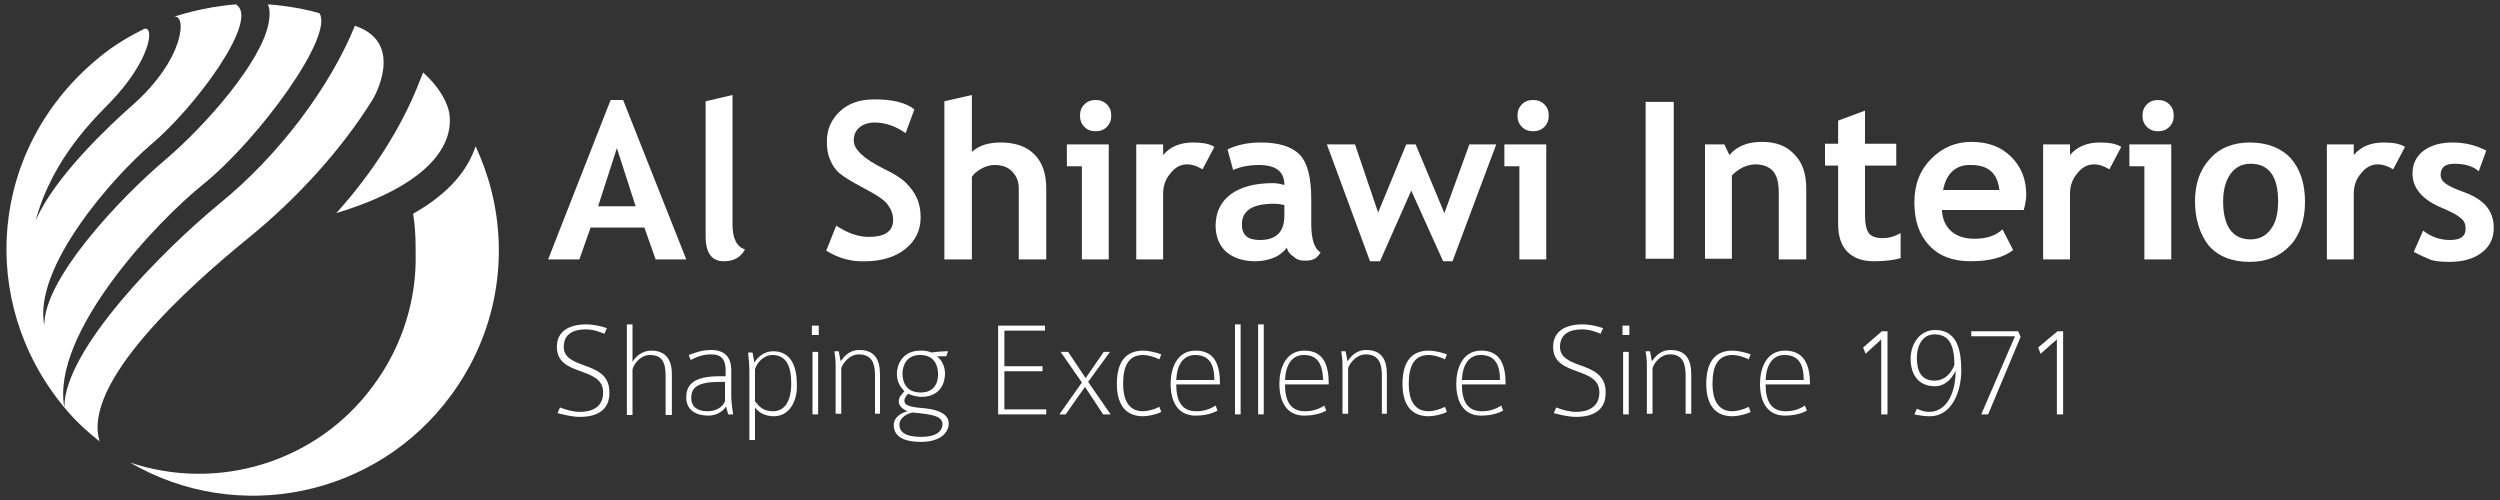
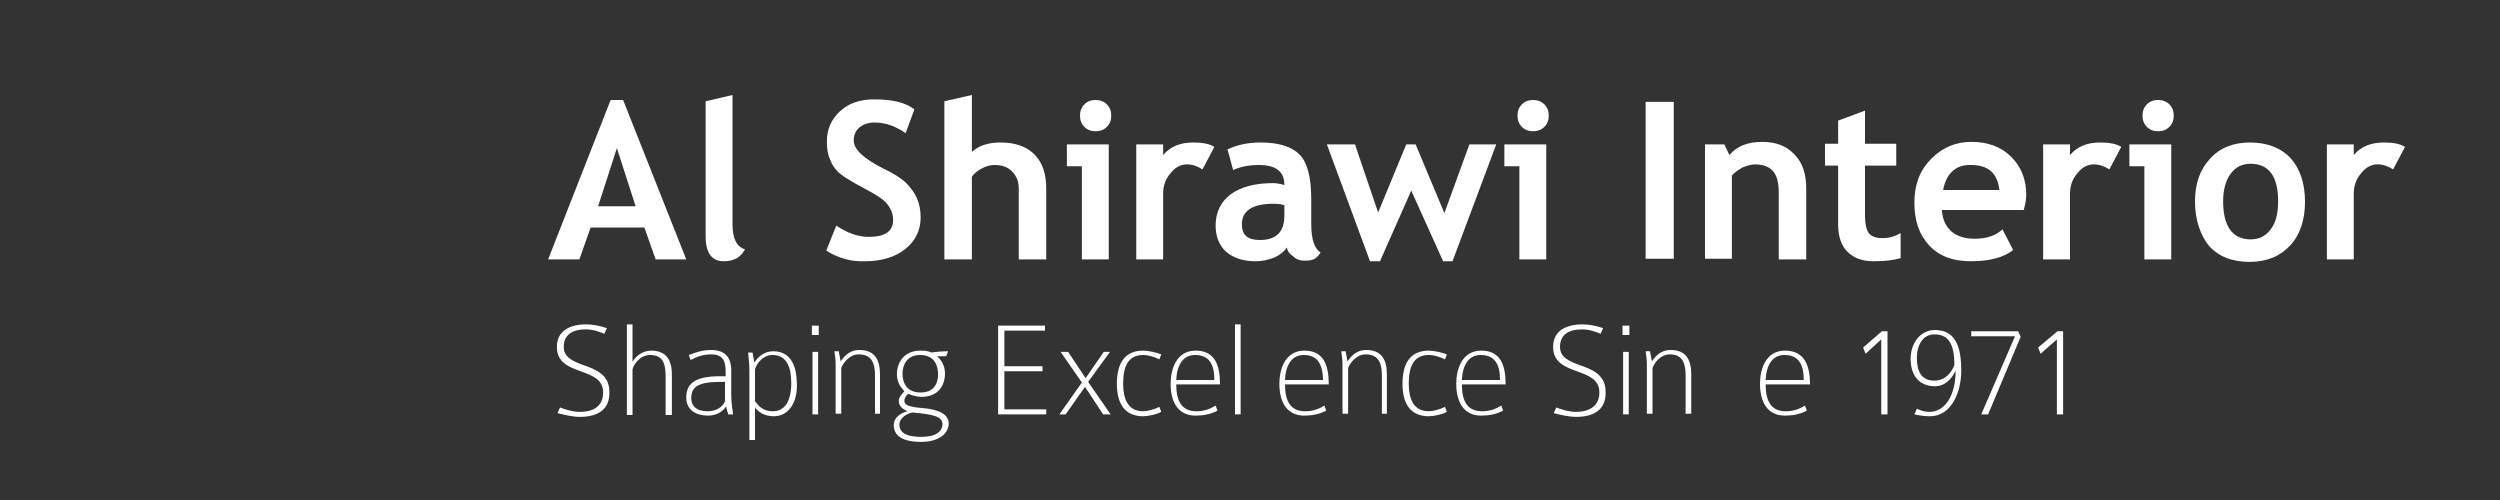
<svg xmlns="http://www.w3.org/2000/svg" version="1.1" id="Layer_1" x="0px" y="0px" viewBox="0 0 400 80" style="enable-background:new 0 0 400 80;" xml:space="preserve">
  <rect x="0" y="0" width="400" height="80" fill="#333333" stroke="none" />
  <style type="text/css">
	.st0{fill:#FFFFFF;}
</style>
  <g>
-     <path class="st0" d="M39.6,38.2c7.9-6.4,15.1-14.3,20.1-22.4c0,0,5.2-8.8-2.7-11.6l-0.2-0.1c-4,9.8-12.1,20.7-21.7,28.5   C26.1,40,10.2,56,10.3,65.2c1.7,2.1,3.6,3.8,5.6,5.4l0-0.1C13.2,61.2,29.9,46.1,39.6,38.2 M32.5,29.5c9-7.3,21-23.8,18.6-27.4   c-4.2-1.2-8.3-1.4-8.3-1.4c0.4,0.4,0.4,1.8,0.2,2.9C41.9,9.8,33,20,26.4,25.6c-7.1,6-19.5,19.1-19.3,26.5   c-1.9-9.4,11.3-24.1,17.1-29c7.1-6,17-19.5,13.8-22.2l-0.2-0.2c-5.5,0.4-10,2-10,2C29.9,2.1,29.7,9.4,21,17   C17.6,20,8.7,28.3,5.7,35.3c2.7-10.1,9.8-16.7,11.9-18.9C24,9.8,24.8,4.2,23.1,4.6c-2.4,1.2-4.8,2.6-7,4.4   c-18,14.5-19.8,39.4-5.8,56.2C8.1,53.4,25.1,35.4,32.5,29.5 M71.9,18.2c0,0-0.3-3.1-4.2-6.6c-0.1,0.3-0.7,1.7-0.8,2   c-2.7,6.8-7.3,14.1-13.1,20.5C73.2,28.2,72.1,19.8,71.9,18.2 M78.6,30.4L78.6,30.4c-0.6-2.4-1.5-4.8-2.5-7c-1.2,3.6-4,7.4-10,10.8   c0.3,1.8,0.4,3.7,0.4,5.6l0,0.6c0.2,7.3-2,14.8-6.7,21.2C50.7,74.1,34.7,78.7,20.8,74c17.1,10,39.4,5.6,51.4-10.8   C79.4,53.4,81.4,41.4,78.6,30.4" />
    <path class="st0" d="M104.9,41.5l-1.8-5.1h-8.6l-1.8,5.1h-5l10-25.5h2l10.1,25.5H104.9z M98.7,23.7l-3,9.3h6L98.7,23.7z" />
    <path class="st0" d="M112.9,16.2l4.3-1v20.7c0,2.3,0.7,3.6,2,4c-0.7,1.3-1.8,1.9-3.4,1.9c-1.9,0-2.9-1.3-2.9-4L112.9,16.2   L112.9,16.2z" />
    <path class="st0" d="M132.2,40.1l1.6-4c1.8,1.2,3.5,1.8,5.2,1.8c2.6,0,3.9-0.9,3.9-2.7c0-0.9-0.3-1.7-0.9-2.5   c-0.6-0.8-1.9-1.6-3.8-2.6c-1.9-1-3.2-1.8-3.9-2.4s-1.2-1.4-1.5-2.2c-0.4-0.9-0.5-1.8-0.5-2.9c0-1.9,0.7-3.5,2.1-4.8   c1.4-1.3,3.2-1.9,5.5-1.9c2.9,0,5,0.5,6.4,1.6l-1.4,3.8c-1.6-1.1-3.2-1.7-5-1.7c-1,0-1.8,0.3-2.4,0.8c-0.6,0.5-0.9,1.2-0.9,2.1   c0,1.4,1.6,2.9,4.8,4.5c1.7,0.8,2.9,1.6,3.6,2.3c0.7,0.7,1.3,1.5,1.7,2.4c0.4,0.9,0.6,1.9,0.6,3.1c0,2-0.8,3.7-2.4,5s-3.8,2-6.5,2   C136.2,41.9,134.1,41.3,132.2,40.1" />
    <path class="st0" d="M163,41.5V30.1c0-1.1-0.4-2-1.1-2.7c-0.7-0.7-1.6-1-2.8-1c-0.7,0-1.4,0.2-2.1,0.6s-1.2,0.8-1.5,1.3v13.2h-4.4   V16.2l4.4-1v9.1c1.1-1,2.6-1.5,4.6-1.5c2.3,0,4.1,0.6,5.4,1.9c1.3,1.3,1.9,3.1,1.9,5.5v11.3H163z" />
    <path class="st0" d="M173.1,41.5V26.6h-2.4v-3.5h6.7v18.4H173.1z M175.3,16c0.7,0,1.3,0.2,1.8,0.7c0.5,0.5,0.7,1.1,0.7,1.8   s-0.2,1.3-0.7,1.8c-0.5,0.5-1.1,0.7-1.8,0.7c-0.7,0-1.3-0.2-1.8-0.7c-0.5-0.5-0.7-1.1-0.7-1.8s0.2-1.3,0.7-1.8   C174,16.2,174.6,16,175.3,16" />
    <path class="st0" d="M192.4,27.1c-0.8-0.5-1.6-0.8-2.5-0.8c-1,0-1.9,0.5-2.6,1.4c-0.8,0.9-1.2,2-1.2,3.3v10.5h-4.3V23.1h4.3v1.7   c1.2-1.4,2.8-2,4.8-2c1.5,0,2.6,0.2,3.4,0.7L192.4,27.1z" />
    <path class="st0" d="M205.9,39.6c-0.4,0.6-1.1,1.2-2,1.6c-1,0.4-2,0.6-3,0.6c-2,0-3.5-0.5-4.7-1.5c-1.1-1-1.7-2.4-1.7-4.2   c0-2.1,0.8-3.8,2.4-5c1.6-1.2,3.9-1.8,6.8-1.8c0.5,0,1.1,0.1,1.8,0.3c0-2.2-1.4-3.2-4.1-3.2c-1.6,0-3,0.3-4.1,0.8l-0.9-3.3   c1.5-0.7,3.2-1.1,5.3-1.1c2.8,0,4.9,0.6,6.2,1.9c1.3,1.3,1.9,3.7,1.9,7.2v3.9c0,2.5,0.5,4,1.5,4.6c-0.4,0.6-0.8,1-1.2,1.1   c-0.4,0.2-0.9,0.2-1.5,0.2c-0.6,0-1.2-0.2-1.7-0.7C206.4,40.7,206,40.2,205.9,39.6 M205.4,32.8c-0.7-0.2-1.3-0.2-1.6-0.2   c-3.4,0-5.1,1.1-5.1,3.3c0,1.7,0.9,2.5,2.9,2.5c2.6,0,3.9-1.3,3.9-3.9V32.8z" />
    <polygon class="st0" points="232.4,41.8 230.9,41.8 225.8,30.5 220.8,41.8 219.2,41.8 212.3,23.1 216.8,23.1 220.5,34 225,23.1    226.5,23.1 231.1,34.1 235.1,23.1 239.4,23.1  " />
    <path class="st0" d="M243.1,41.5V26.6h-2.4v-3.5h6.7v18.4H243.1z M245.3,16c0.7,0,1.3,0.2,1.8,0.7c0.5,0.5,0.7,1.1,0.7,1.8   s-0.2,1.3-0.7,1.8c-0.5,0.5-1.1,0.7-1.8,0.7c-0.7,0-1.3-0.2-1.8-0.7c-0.5-0.5-0.7-1.1-0.7-1.8s0.2-1.3,0.7-1.8   C244,16.2,244.6,16,245.3,16" />
    <rect x="263.3" y="16.3" class="st0" width="4.5" height="25.1" />
    <path class="st0" d="M284.6,41.5V30.8c0-1.6-0.3-2.7-0.9-3.4c-0.6-0.7-1.6-1.1-2.9-1.1c-0.6,0-1.3,0.2-2,0.5   c-0.7,0.4-1.3,0.8-1.7,1.3v13.3h-4.3V23.1h3.1l0.8,1.7c1.2-1.4,2.9-2.1,5.2-2.1c2.2,0,3.9,0.6,5.2,2c1.3,1.3,1.9,3.1,1.9,5.5v11.3   L284.6,41.5L284.6,41.5z" />
    <path class="st0" d="M294.1,26.5H292v-3.5h2.1v-3.7l4.3-1.6v5.3h5v3.5h-5v8c0,1.3,0.2,2.2,0.6,2.8c0.4,0.5,1.1,0.8,2.2,0.8   s2-0.3,2.9-0.8v4c-1,0.3-2.4,0.5-4.3,0.5c-1.8,0-3.2-0.5-4.2-1.5s-1.5-2.5-1.5-4.4V26.5z" />
    <path class="st0" d="M323.8,33.6h-13.1c0.1,1.5,0.6,2.6,1.5,3.4c0.9,0.8,2.2,1.2,3.7,1.2c2,0,3.4-0.5,4.5-1.5l1.7,3.3   c-1.5,1.2-3.8,1.8-6.8,1.8c-2.8,0-5-0.8-6.6-2.5s-2.4-3.9-2.4-6.9c0-2.9,0.9-5.2,2.7-7c1.8-1.8,3.9-2.7,6.4-2.7   c2.7,0,4.8,0.8,6.4,2.4c1.6,1.6,2.4,3.6,2.4,6.1C324.2,31.7,324.1,32.5,323.8,33.6 M310.9,30.4h9c-0.3-2.7-1.8-4-4.5-4   C313,26.3,311.4,27.7,310.9,30.4" />
    <path class="st0" d="M337.5,27.1c-0.8-0.5-1.6-0.8-2.5-0.8c-1,0-1.9,0.5-2.6,1.4c-0.8,0.9-1.2,2-1.2,3.3v10.5h-4.3V23.1h4.3v1.7   c1.2-1.4,2.8-2,4.8-2c1.5,0,2.6,0.2,3.4,0.7L337.5,27.1z" />
    <path class="st0" d="M343.1,41.5V26.6h-2.4v-3.5h6.7v18.4H343.1z M345.3,16c0.7,0,1.3,0.2,1.8,0.7c0.5,0.5,0.7,1.1,0.7,1.8   s-0.2,1.3-0.7,1.8c-0.5,0.5-1.1,0.7-1.8,0.7s-1.3-0.2-1.8-0.7c-0.5-0.5-0.7-1.1-0.7-1.8s0.2-1.3,0.7-1.8   C344,16.2,344.6,16,345.3,16" />
    <path class="st0" d="M351.2,32.2c0-2.8,0.8-5.1,2.4-6.8c1.6-1.8,3.8-2.6,6.4-2.6c2.8,0,5,0.9,6.5,2.5c1.5,1.7,2.3,4,2.3,7   c0,2.9-0.8,5.3-2.4,7c-1.6,1.7-3.7,2.6-6.5,2.6c-2.8,0-5-0.9-6.5-2.6C352,37.5,351.2,35.1,351.2,32.2 M355.7,32.2   c0,4,1.5,6.1,4.4,6.1c1.3,0,2.4-0.5,3.2-1.6c0.8-1,1.2-2.5,1.2-4.5c0-4-1.5-6-4.4-6c-1.3,0-2.4,0.5-3.2,1.6   C356.1,28.9,355.7,30.4,355.7,32.2" />
    <path class="st0" d="M382.9,27.1c-0.8-0.5-1.6-0.8-2.5-0.8c-1,0-1.9,0.5-2.6,1.4c-0.8,0.9-1.2,2-1.2,3.3v10.5h-4.3V23.1h4.3v1.7   c1.2-1.4,2.8-2,4.8-2c1.5,0,2.6,0.2,3.4,0.7L382.9,27.1z" />
-     <path class="st0" d="M386.2,40.3l1.5-3.4c1.3,1,2.7,1.5,4.3,1.5c1.7,0,2.5-0.6,2.5-1.8c0-0.7-0.2-1.3-0.8-1.7   c-0.5-0.5-1.5-1-2.9-1.6c-3.2-1.3-4.8-3.2-4.8-5.5c0-1.6,0.6-2.8,1.8-3.7c1.2-0.9,2.8-1.3,4.6-1.3c1.9,0,3.7,0.4,5.4,1.3l-1.2,3.3   c-0.9-0.8-2.2-1.2-3.9-1.2c-1.5,0-2.2,0.6-2.2,1.8c0,0.5,0.2,0.9,0.7,1.3c0.5,0.4,1.5,0.9,3.2,1.5c1.6,0.6,2.8,1.4,3.5,2.3   c0.7,0.9,1.1,2,1.1,3.3c0,1.7-0.6,3-1.9,4c-1.3,1-3,1.5-5.2,1.5c-1.2,0-2.2-0.1-2.9-0.3C388.3,41.3,387.3,40.9,386.2,40.3" />
    <path class="st0" d="M92.8,66.7c-1.2,0-2.4-0.3-3.6-0.6l0.4-0.9c1.1,0.4,2.1,0.7,3.2,0.7c1.7,0,3.7-0.6,3.7-3.1   c0-2.1-1.7-2.7-3.6-3.4c-1.9-0.7-3.8-1.4-3.8-3.9c0-2.6,2.1-3.6,4.7-3.6c1,0,2.1,0.2,3.3,0.6l-0.4,0.9c-0.8-0.3-1.7-0.7-3-0.7   c-1.9,0-3.5,0.7-3.5,2.8c0,1.7,1.5,2.3,3.1,2.9c2,0.7,4.2,1.5,4.2,4.3C97.6,65.7,95.4,66.7,92.8,66.7" />
    <path class="st0" d="M106.5,66.3v-6c0-2.1-0.4-3.5-2.5-3.5c-1.6,0-2.6,1.5-2.8,2.3v7.3h-0.9V51.9h0.9v6c0.5-0.9,1.6-1.8,3-1.8   c2.6,0,3.3,1.8,3.3,3.8v6.5H106.5z" />
    <path class="st0" d="M116.5,66.3c0-0.2-0.3-0.9-0.3-1.3c-0.5,0.8-1.5,1.5-2.9,1.5c-1.8,0-3.5-0.8-3.5-2.9c0-2,1.1-3.4,5.3-3.4h1   v-0.9c0-1.7-0.6-2.6-2.3-2.6c-1.4,0-2.3,0.4-3.3,0.9l-0.3-0.8c1.1-0.4,2.1-0.8,3.6-0.8c2,0,3.2,1,3.2,3.2v4c0,0.8,0.1,1.8,0.3,3.1   H116.5z M116.1,61.1h-0.8c-3.6,0-4.7,0.8-4.7,2.6c0,1.3,0.9,2.1,2.6,2.1c1.3,0,2.4-0.6,2.8-1.6V61.1z" />
    <path class="st0" d="M123.8,66.6c-1.5,0-2.5-0.7-3-1.4v5.2h-0.9v-11c0-1-0.1-1.9-0.2-3h0.7l0.3,1.6c0.5-0.8,1.5-1.8,3-1.8   c2.9,0,3.8,2.5,3.8,5.3C127.6,64.2,126.3,66.6,123.8,66.6 M123.6,56.8c-1.4,0-2.5,1.2-2.8,2.3v5.1c0.5,0.6,1.1,1.6,2.9,1.6   c1.7,0,2.9-1.4,2.9-4.5C126.6,58.8,125.9,56.8,123.6,56.8" />
    <path class="st0" d="M129.9,52.1h1.1v1.5h-1.1V52.1z M130,56.3h0.9v10H130V56.3z" />
    <path class="st0" d="M140,66.3v-6.2c0-1.8-0.4-3.4-2.6-3.4c-1.4,0-2.5,1.3-2.8,2.2v7.3h-0.9v-7.9c0-0.8-0.1-1.3-0.2-2.1h0.7   l0.3,1.6c0.4-0.5,1.2-1.8,3-1.8c2.5,0,3.3,1.6,3.3,3.9v6.3H140z" />
    <path class="st0" d="M147.4,70.7c-3.2,0-4.4-1.1-4.4-2.7c0-1.3,1.3-2,2.2-2.2c-0.7-0.3-1.4-0.8-1.4-1.6c0-0.7,0.5-1.1,0.9-1.6   c-0.3-0.4-1.2-1.1-1.2-2.8c0-1.2,0.7-3.7,3.8-3.7c0.8,0,1.3,0.1,1.7,0.3c0.8-0.1,1.7-0.2,2.7-0.2l-0.3,0.8h-1.5   c0.6,0.4,1.3,1.5,1.3,2.7c0,1.9-1,3.8-3.8,3.8c-0.7,0-1.7-0.3-2.1-0.5c-0.3,0.3-0.6,0.7-0.6,1.1c0,0.6,0.4,1,3,1.2   c3.3,0.3,4.1,1.4,4.1,2.5C151.7,69.7,149.8,70.7,147.4,70.7 M146,66c-1.4,0.3-2.1,1.2-2.1,1.9c0,1.2,0.9,2,3.5,2   c2.4,0,3.4-0.9,3.4-2.1C150.7,66.6,149.3,66.3,146,66 M147.2,56.8c-2.1,0-2.8,1.6-2.8,3c0,1.6,0.8,3,2.9,3s2.8-1.4,2.8-3   C150,57.8,149,56.8,147.2,56.8" />
    <polygon class="st0" points="159.7,66.3 159.7,52.1 167.2,52.1 167.2,52.9 160.7,52.9 160.7,58.6 166.8,58.6 166.8,59.4    160.7,59.4 160.7,65.5 167.4,65.5 167.4,66.3  " />
    <polygon class="st0" points="176.5,66.3 173.6,61.9 170.5,66.3 169.5,66.3 173.1,61.2 169.7,56.3 170.9,56.3 173.7,60.5    176.6,56.3 177.6,56.3 174.1,61.1 177.7,66.3  " />
    <path class="st0" d="M182.9,66.6c-3,0-4.2-2.1-4.2-5.2c0-3.2,1.2-5.3,4.2-5.3c0.9,0,2.1,0.3,2.9,0.6l-0.3,0.8   c-0.8-0.4-1.8-0.7-2.6-0.7c-2.5,0-3.2,2-3.2,4.6c0,2.3,0.7,4.4,3.2,4.4c0.7,0,1.8-0.3,2.6-0.7l0.3,0.8   C185.1,66.3,183.7,66.6,182.9,66.6" />
    <path class="st0" d="M188.2,61.5c0,2.4,0.7,4.3,3.2,4.3c1.2,0,2.1-0.3,3.1-0.9l0.3,0.8c-1.1,0.6-2.4,0.8-3.5,0.8   c-2.9,0-4-2.3-4-5.1c0-2.3,0.9-5.3,4-5.3c3.2,0,3.9,2.5,3.9,5.4C195.2,61.5,188.2,61.5,188.2,61.5z M191.2,56.8c-1.9,0-2.9,1.6-3,4   h6.1C194.3,58.2,193.4,56.8,191.2,56.8" />
    <rect x="197.6" y="51.9" class="st0" width="0.9" height="14.4" />
-     <rect x="201.3" y="51.9" class="st0" width="0.9" height="14.4" />
    <path class="st0" d="M205.6,61.5c0,2.4,0.7,4.3,3.2,4.3c1.2,0,2.1-0.3,3.1-0.9l0.3,0.8c-1.1,0.6-2.4,0.8-3.5,0.8   c-2.9,0-4-2.3-4-5.1c0-2.3,0.9-5.3,4-5.3c3.2,0,3.9,2.5,3.9,5.4C212.5,61.5,205.6,61.5,205.6,61.5z M208.6,56.8c-1.9,0-2.9,1.6-3,4   h6.1C211.6,58.2,210.8,56.8,208.6,56.8" />
    <path class="st0" d="M221.1,66.3v-6.2c0-1.8-0.4-3.4-2.6-3.4c-1.4,0-2.5,1.3-2.8,2.2v7.3h-0.9v-7.9c0-0.8-0.1-1.3-0.2-2.1h0.7   l0.3,1.6c0.4-0.5,1.2-1.8,3-1.8c2.5,0,3.3,1.6,3.3,3.9v6.3H221.1z" />
    <path class="st0" d="M228.6,66.6c-3,0-4.2-2.1-4.2-5.2c0-3.2,1.2-5.3,4.2-5.3c0.9,0,2.1,0.3,2.9,0.6l-0.3,0.8   c-0.8-0.4-1.8-0.7-2.6-0.7c-2.5,0-3.2,2-3.2,4.6c0,2.3,0.7,4.4,3.2,4.4c0.7,0,1.8-0.3,2.6-0.7l0.3,0.8   C230.8,66.3,229.4,66.6,228.6,66.6" />
    <path class="st0" d="M233.9,61.5c0,2.4,0.7,4.3,3.2,4.3c1.2,0,2.1-0.3,3.1-0.9l0.3,0.8c-1.1,0.6-2.4,0.8-3.5,0.8   c-2.9,0-4-2.3-4-5.1c0-2.3,0.9-5.3,4-5.3c3.2,0,3.9,2.5,3.9,5.4C240.8,61.5,233.9,61.5,233.9,61.5z M236.9,56.8c-1.9,0-2.9,1.6-3,4   h6.1C240,58.2,239.1,56.8,236.9,56.8" />
    <path class="st0" d="M252.2,66.7c-1.2,0-2.4-0.3-3.6-0.6l0.4-0.9c1.1,0.4,2.1,0.7,3.2,0.7c1.6,0,3.7-0.6,3.7-3.1   c0-2.1-1.7-2.7-3.6-3.4c-1.9-0.7-3.8-1.4-3.8-3.9c0-2.6,2.1-3.6,4.7-3.6c1,0,2.1,0.2,3.3,0.6l-0.4,0.9c-0.8-0.3-1.7-0.7-3-0.7   c-1.9,0-3.5,0.7-3.5,2.8c0,1.7,1.5,2.3,3.1,2.9c2,0.7,4.2,1.5,4.2,4.3C257,65.7,254.8,66.7,252.2,66.7" />
    <path class="st0" d="M259.6,52.1h1.1v1.5h-1.1V52.1z M259.7,56.3h0.9v10h-0.9V56.3z" />
    <path class="st0" d="M269.7,66.3v-6.2c0-1.8-0.4-3.4-2.5-3.4c-1.5,0-2.5,1.3-2.8,2.2v7.3h-0.9v-7.9c0-0.8-0.1-1.3-0.2-2.1h0.7   l0.3,1.6c0.4-0.5,1.2-1.8,3-1.8c2.5,0,3.3,1.6,3.3,3.9v6.3H269.7z" />
-     <path class="st0" d="M277.2,66.6c-3,0-4.2-2.1-4.2-5.2c0-3.2,1.2-5.3,4.2-5.3c0.9,0,2.1,0.3,2.9,0.6l-0.3,0.8   c-0.8-0.4-1.8-0.7-2.6-0.7c-2.5,0-3.2,2-3.2,4.6c0,2.3,0.7,4.4,3.2,4.4c0.7,0,1.8-0.3,2.6-0.7l0.3,0.8   C279.4,66.3,278,66.6,277.2,66.6" />
    <path class="st0" d="M282.5,61.5c0,2.4,0.7,4.3,3.2,4.3c1.2,0,2.1-0.3,3.1-0.9l0.3,0.8c-1.1,0.6-2.4,0.8-3.5,0.8   c-2.9,0-4-2.3-4-5.1c0-2.3,0.9-5.3,4-5.3c3.2,0,4,2.5,4,5.4C289.4,61.5,282.5,61.5,282.5,61.5z M285.5,56.8c-1.9,0-2.9,1.6-3,4h6.1   C288.6,58.2,287.7,56.8,285.5,56.8" />
    <polygon class="st0" points="301,66.3 301,54.3 298.5,56.6 298.1,55.6 301.1,53 302,53 302,66.3  " />
    <path class="st0" d="M308.8,66.6c-0.8,0-1.6-0.1-2.5-0.3l0.4-0.9c0.7,0.3,1.2,0.5,2,0.5c2.5,0,4.2-2.6,4.2-6.6   c-0.6,1.3-1.7,2.5-3.3,2.5c-2.6,0-3.9-1.8-3.9-4.4c0-2.3,1.4-4.6,3.9-4.6c3.6,0,4.2,3.3,4.2,6.5C313.8,62.8,312.2,66.6,308.8,66.6    M309.5,53.5c-1.7,0-2.8,1.5-2.8,3.8c0,2.2,0.8,3.6,2.8,3.6c2,0,2.9-1.7,3.2-2.5C312.7,54.8,311.6,53.5,309.5,53.5" />
    <polygon class="st0" points="318.1,66.3 317,66.3 322.4,53.8 315.4,53.8 315.4,53 322.9,53 323.3,53.9  " />
    <polygon class="st0" points="329.1,66.3 329.1,54.3 326.5,56.6 326.1,55.6 329.2,53 330.1,53 330.1,66.3  " />
  </g>
</svg>